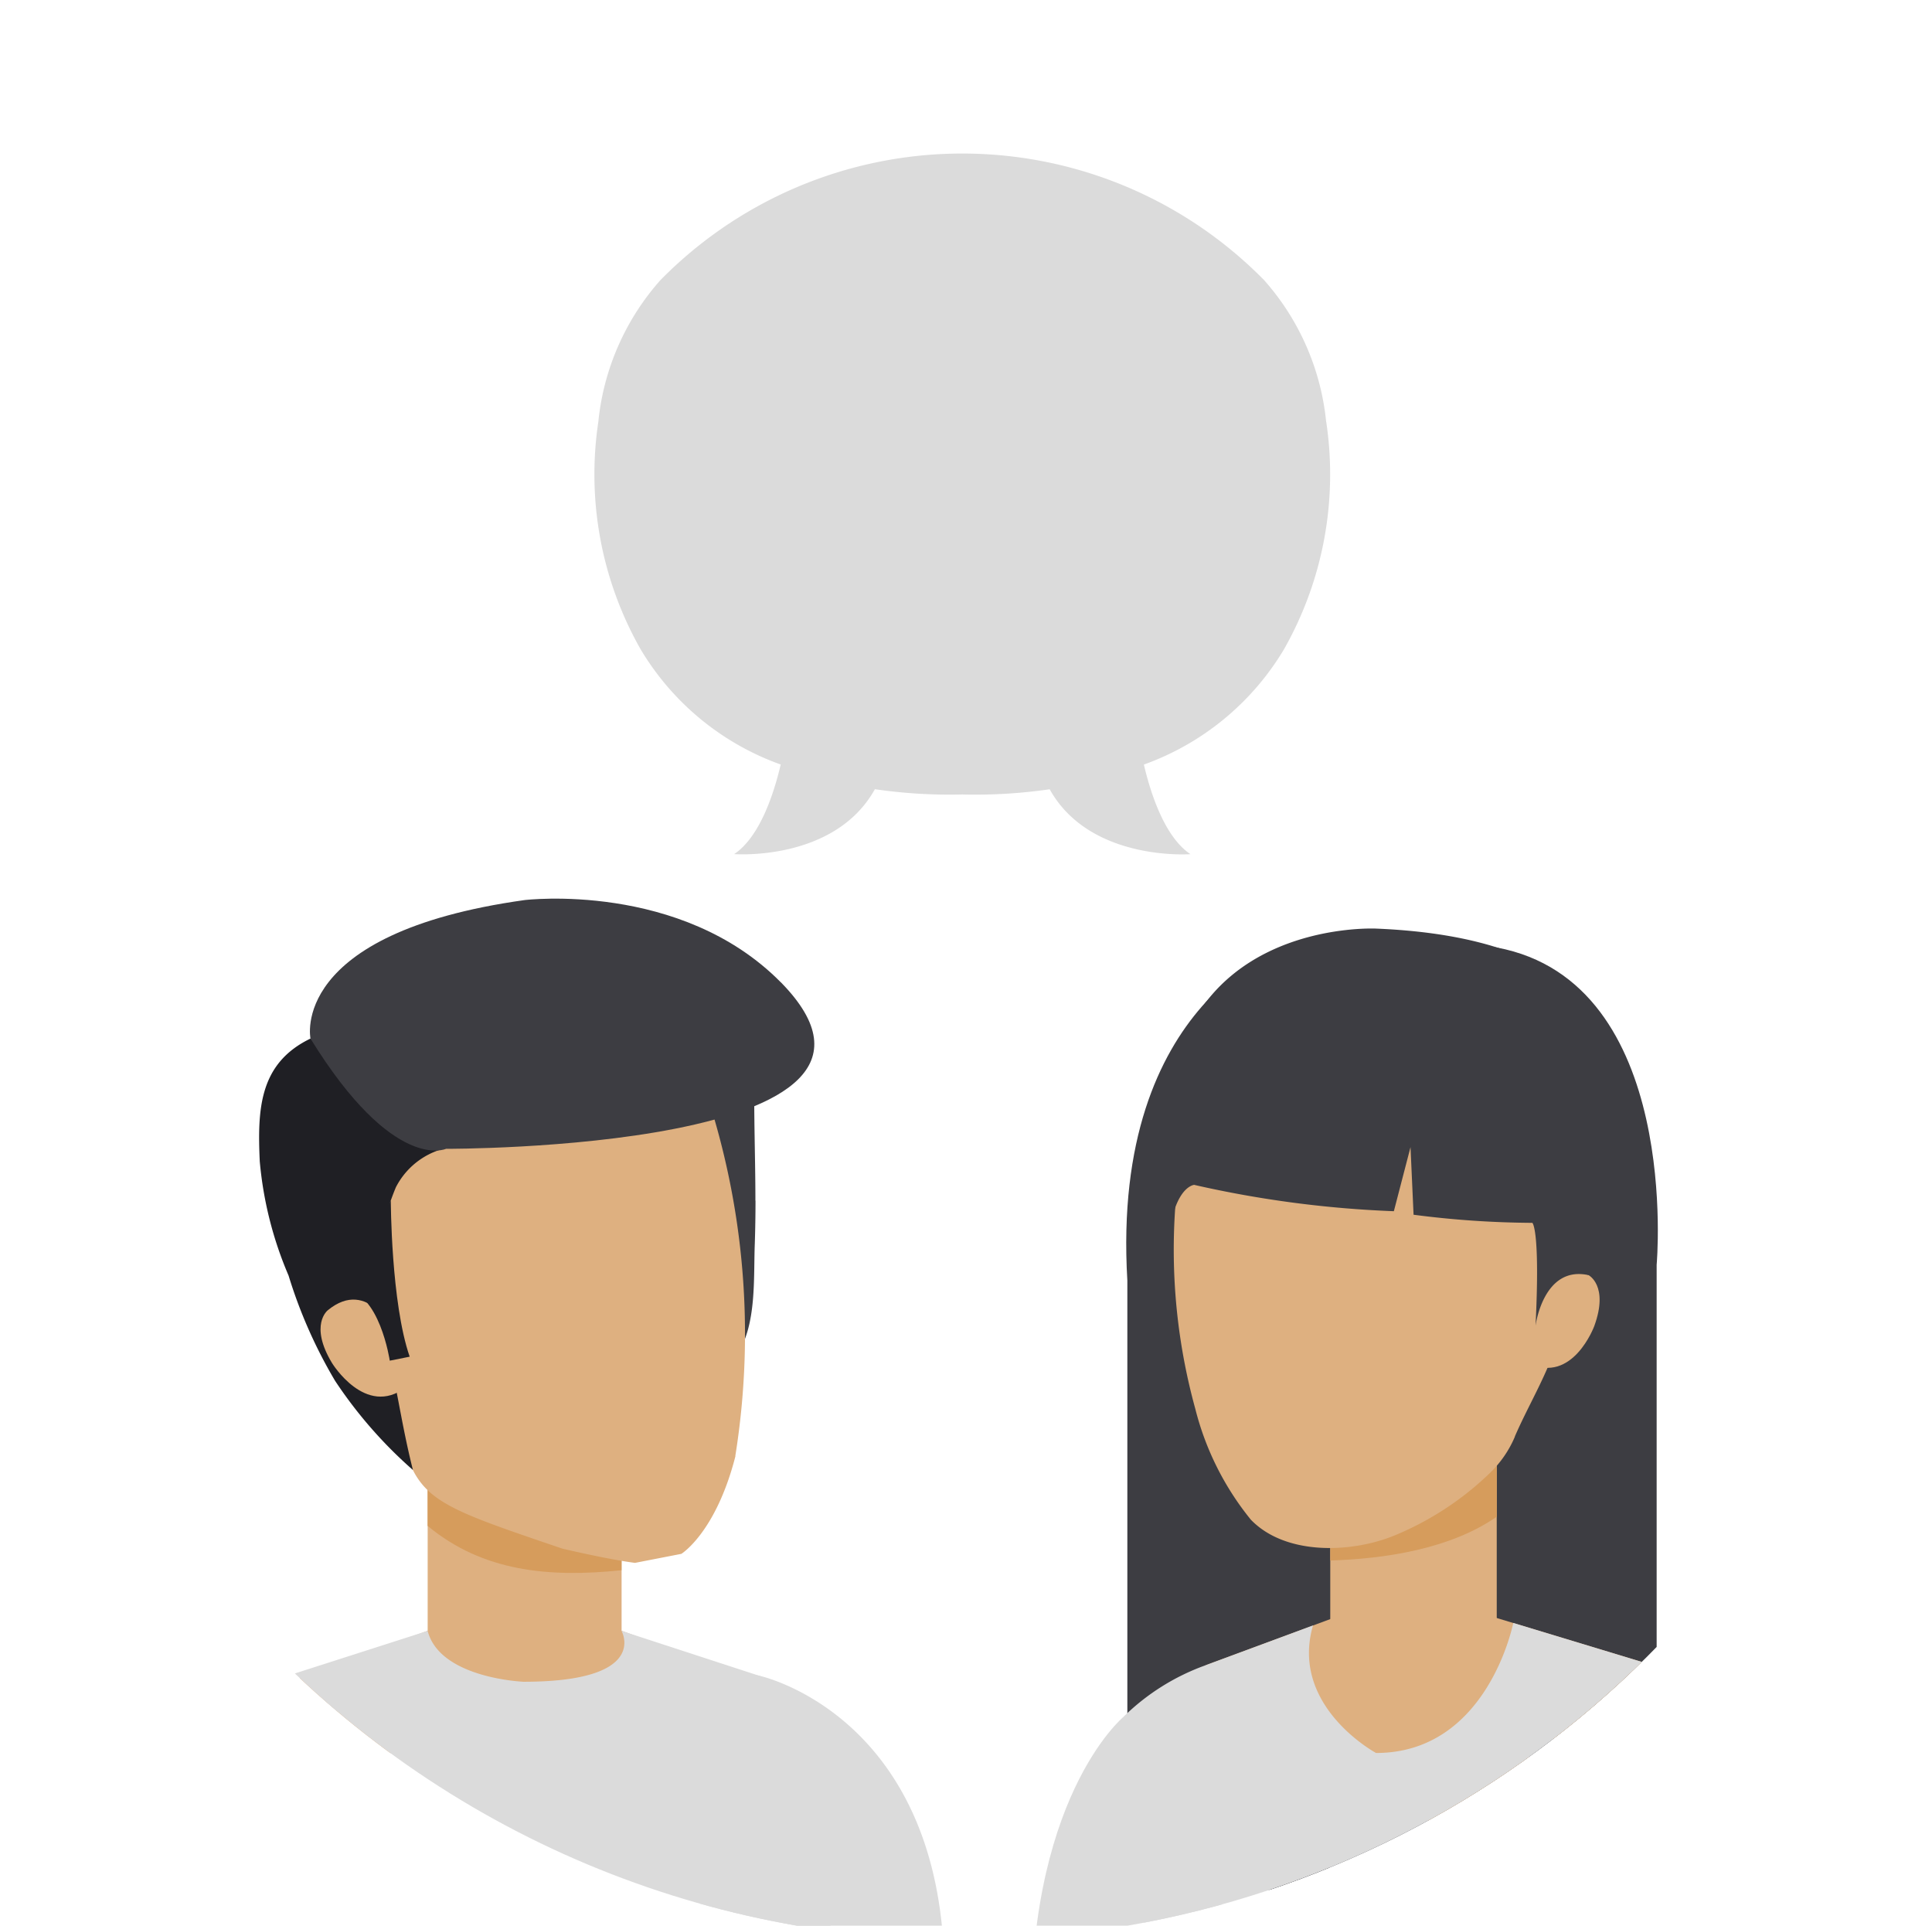
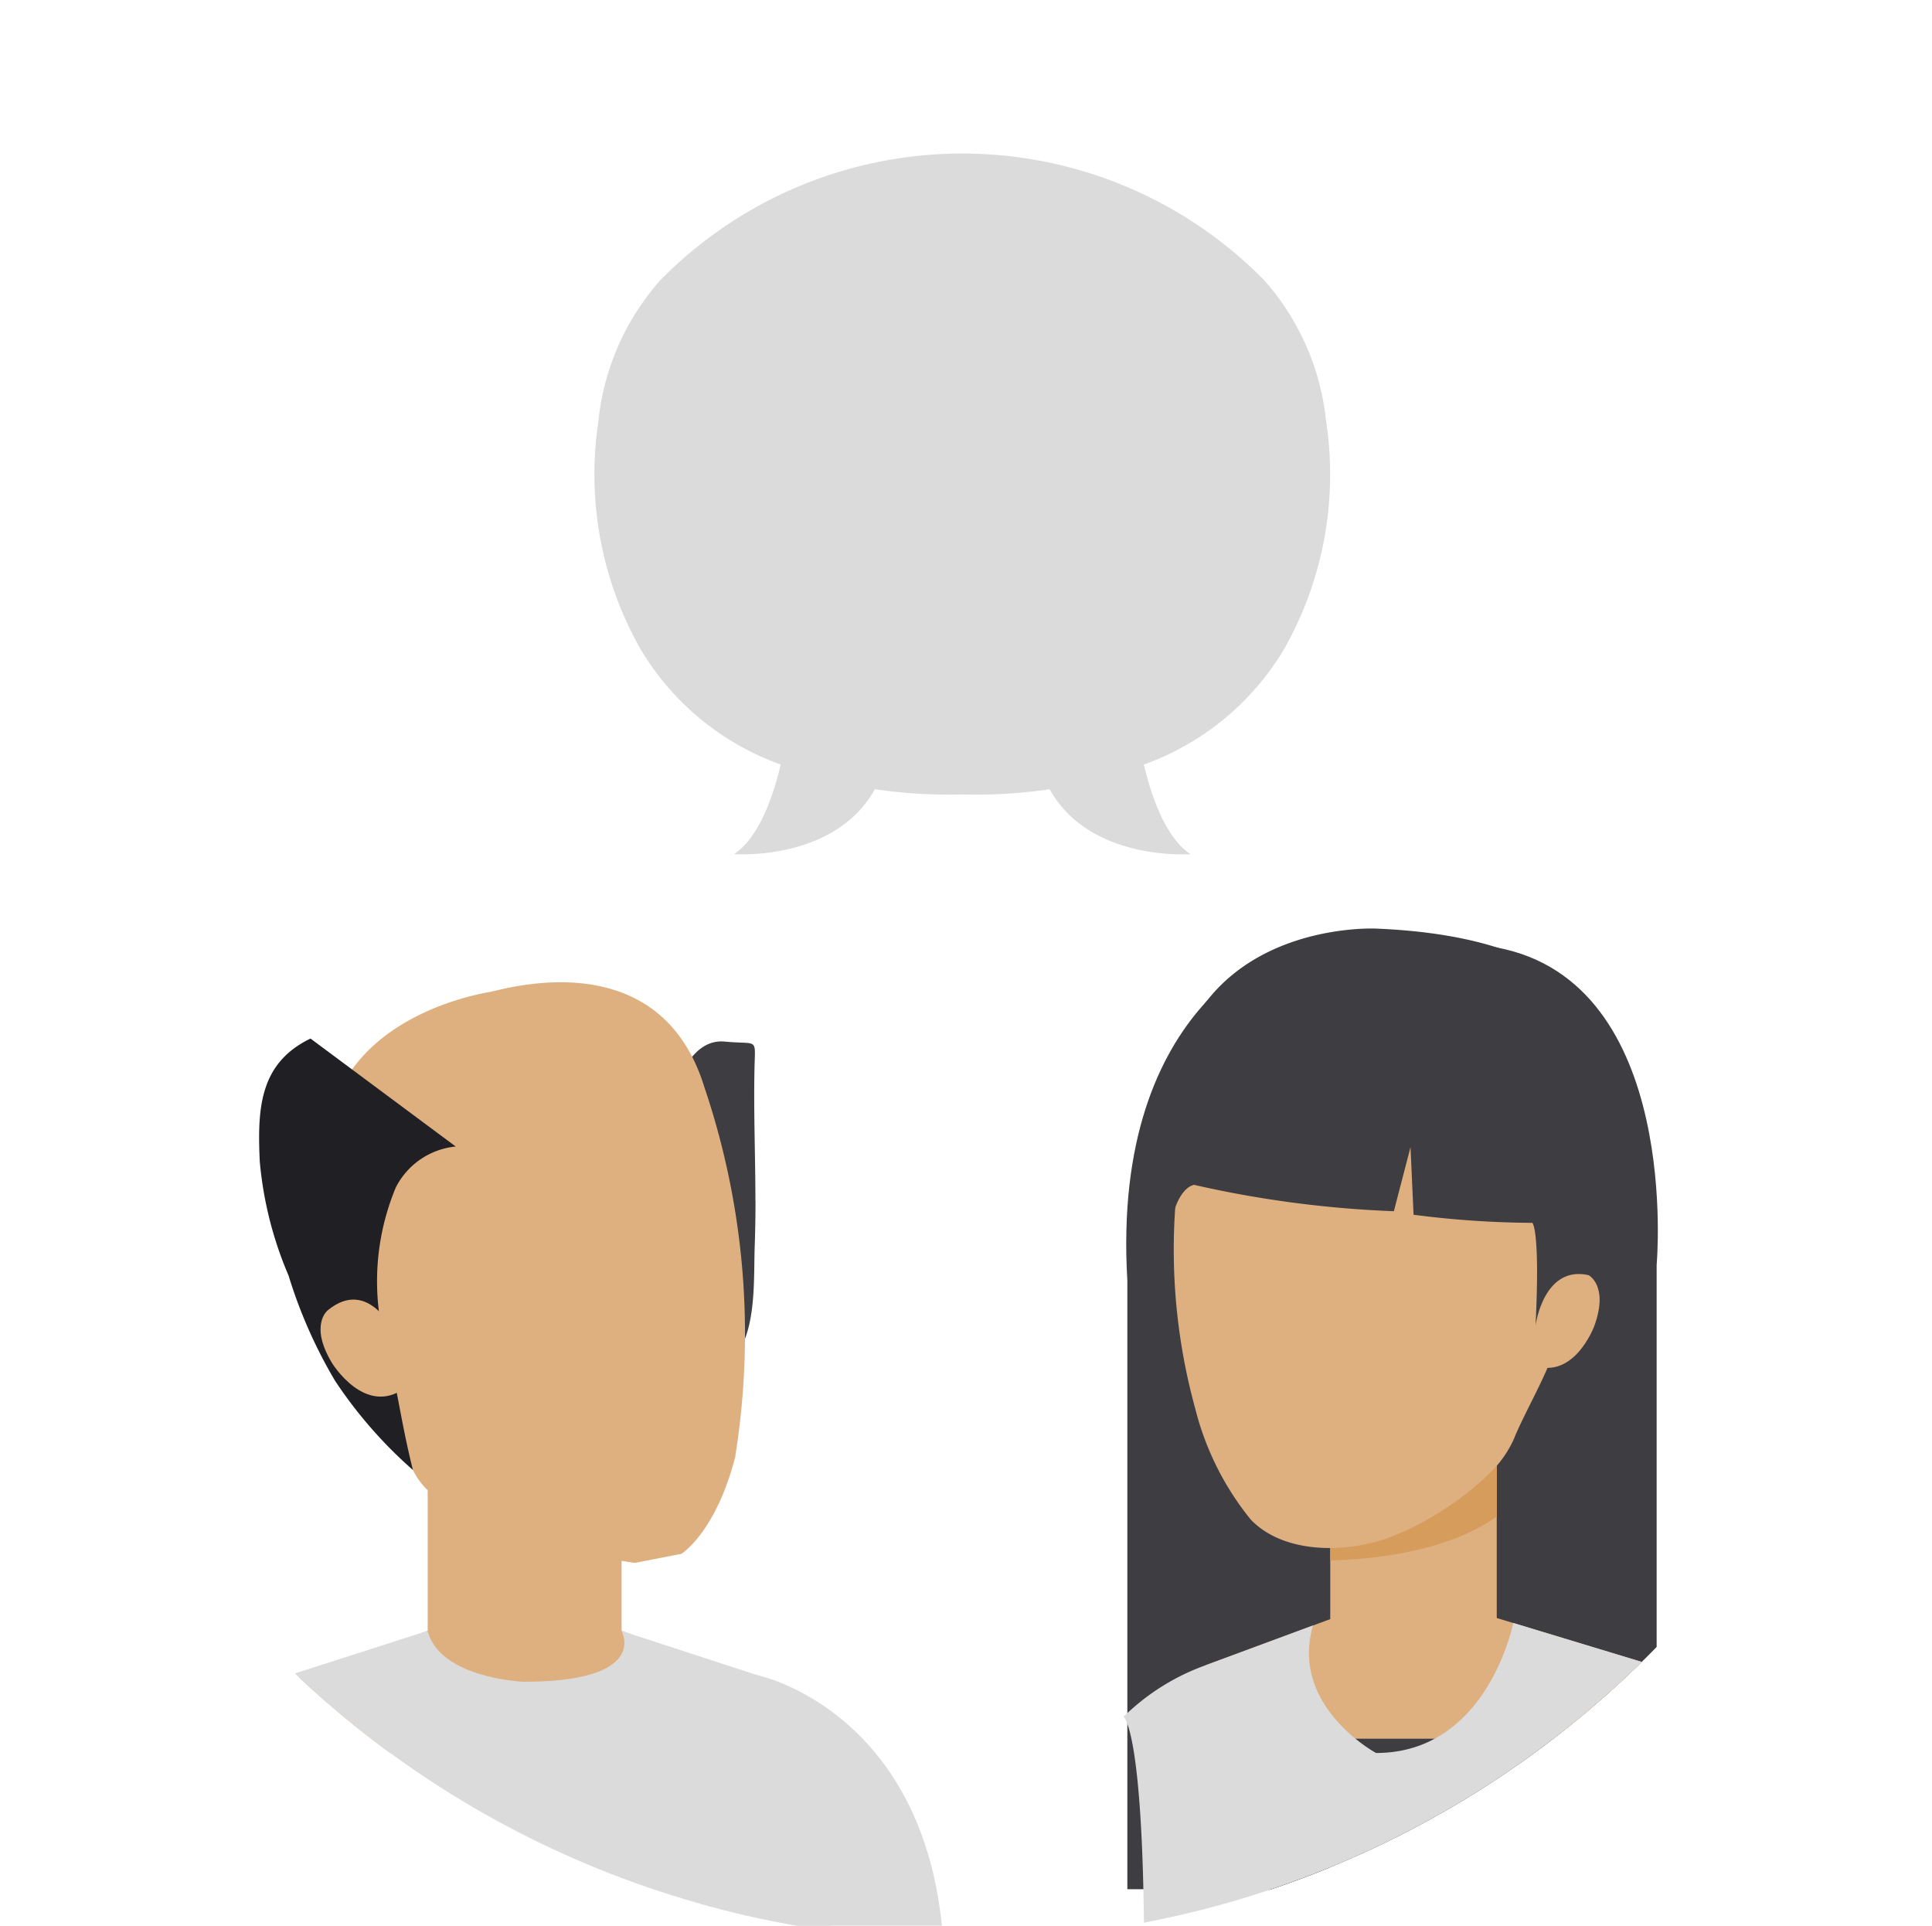
<svg xmlns="http://www.w3.org/2000/svg" width="100.126" height="99.788" viewBox="0 0 100.126 99.788">
  <defs>
    <clipPath id="a">
      <path d="M49.871,0A50.267,50.267,0,0,0,0,43.979V56.538a50.3,50.3,0,0,0,41.3,43.25H58.435A50.262,50.262,0,0,0,49.871,0Z" fill="none" />
    </clipPath>
  </defs>
  <g clip-path="url(#a)">
-     <path d="M10.623,90.848a9.935,9.935,0,0,1,5.237-4L23.525,84h7.321l7.666,2.84a9.939,9.939,0,0,1,5.237,4Z" fill="#deb080" />
+     <path d="M10.623,90.848a9.935,9.935,0,0,1,5.237-4L23.525,84h7.321l7.666,2.84a9.939,9.939,0,0,1,5.237,4" fill="#deb080" />
    <path d="M37.185,105.768H49.03c0-2.024-.131-4.908-.131-4.908-.7-12.11-9.523-14.016-9.523-14.016-6.885-1.668-3.134,8.981-3.134,8.981a41.929,41.929,0,0,0,.943,9.943" fill="#dbdbdb" />
    <rect width="10.05" height="9.797" transform="translate(22.164 76.812)" fill="#deb080" />
-     <path d="M32.211,81.368V76.812H22.161V79.07c2.868,2.385,6.322,2.686,10.05,2.3" fill="#d69c5c" />
    <path d="M42.909,105.768c.194-5.281.135-6.734.087-8.537-.107-4.013-.962-7.4-3.609-10.383l-.012,0-7.166-2.337s1.509,2.638-5.074,2.638c0,0-4.338-.17-4.972-2.638L14.89,86.844A10.247,10.247,0,0,0,7.6,94.922l3.656,6.718-.127,4.128Z" fill="#dbdbdb" />
    <path d="M39.149,62.219c0-2.329-.1-4.651-.044-6.98.036-1.486.171-1.1-1.548-1.264-2.389-.225-3.185,4.207-3.352,6.125a32.438,32.438,0,0,0,.781,8.065c.158.931.114,2.8,1.089,3.237.836.372,1.7-.551,2.143-1.232,1.006-1.565.828-3.962.9-5.74q.036-1.105.036-2.211" fill="#3d3d42" />
    <path d="M38.116,75.45c-1.014,3.973-2.805,5.071-2.805,5.071l-2.4.467c-1.383-.174-3.764-.737-3.764-.737-5.478-1.865-7.067-2.369-7.919-4.448-.035-.091-4.318-14.959-4.318-14.959-.7-7.653,7.309-9.246,8.521-9.448,1.2-.277,8.823-2.4,11.077,4.952a39.933,39.933,0,0,1,1.6,19.1" fill="#deb080" />
    <path d="M16.092,53.818c-2.662,1.284-2.753,3.66-2.63,6.362A19.332,19.332,0,0,0,14.955,66.1a25.006,25.006,0,0,0,2.413,5.458A23.149,23.149,0,0,0,21.4,76.176c-.657-2.606-.843-4.555-1.442-6.56a12.638,12.638,0,0,1,.559-8.093,3.919,3.919,0,0,1,3.1-2.111h0Z" fill="#1f1f24" />
    <path d="M20.467,69.1s-1.355-2.951-3.482-1.2c0,0-.971.756.222,2.733,0,0,1.735,2.841,3.811,1.264Z" fill="#deb080" />
-     <path d="M20.254,62.219s.008,5.285.978,8.085L20.2,70.51s-.539-3.624-2.4-3.668Z" fill="#1f1f24" />
-     <path d="M40.466,50.9c8.565,8.723-17.351,8.632-17.351,8.632S20.4,60.8,16.091,53.82c0,0-1.16-5.459,11.092-7.178,0,0,8.1-.991,13.283,4.262" fill="#3d3d42" />
    <path d="M17.765,105.768H6.693s.039-2.626.043-2.817a52.328,52.328,0,0,1,.713-7.732c.666-3.641,2.433-6.869,6.327-7.8a4.155,4.155,0,0,1,4.33,2.119s1.759,2.175-.341,16.226" fill="#dbdbdb" />
    <path d="M66.8,48.938s-9.246,2.781-8.375,17.418V97.9H68.942Z" fill="#3d3d42" />
    <path d="M65.748,58.4v45.319H85.856V65.541S87.179,50.9,77.569,49.1c0,0-11.821-2.14-11.821,9.3" fill="#3d3d42" />
-     <rect width="13.984" height="6.921" transform="translate(65.245 87.417)" fill="#deb080" />
-     <path d="M61.8,105.759l1.276-5.15s2.262-11.5-4.845-11.646c0,0-5.15,4.242-4.778,16.8Z" fill="#dbdbdb" />
    <rect width="8.628" height="12.633" transform="translate(68.941 73.437)" fill="#deb080" />
    <path d="M77.57,78.6V73.441H68.942v7.424c2.848-.087,6.223-.6,8.628-2.27" fill="#d69c5c" />
    <path d="M61.852,90.1c1.937-3,.63-3.807.63-3.807l7.293-2.7h6.96l8.917,2.7s-2.567.812-.63,3.807Z" fill="#deb080" />
    <path d="M93.922,97.091c-1.755-8.584-8.271-10.8-8.271-10.8L78.425,84.1S77.11,90.84,71.314,90.84c0,0-4.484-2.417-3.268-6.608l-5.562,2.06a11.7,11.7,0,0,0-4.255,2.67s.991.606,1.062,11.4v5.4H94.643a57.807,57.807,0,0,0-.721-8.668" fill="#dbdbdb" />
    <path d="M78.51,74.446a5.688,5.688,0,0,1-1.28,1.87,15.764,15.764,0,0,1-4.947,3.248c-2.258.927-5.661,1.046-7.456-.812a14.857,14.857,0,0,1-2.88-5.744,31.031,31.031,0,0,1-.9-11.912c.071-.9.162-1.8.313-2.694,1.4-8.616,8.774-8.6,8.774-8.6,5.566-.242,10.649,2.389,11.5,8.256.328,2.246-.1,4.662-.218,6.908a18.257,18.257,0,0,1-.812,4.873c-.539,1.6-1.431,3.058-2.1,4.607" fill="#deb080" />
    <path d="M79.229,67.876s.737-3.066,3.094-1.8c0,0,1.066.538.3,2.642,0,0-1.117,3.03-3.4,1.921Z" fill="#deb080" />
    <path d="M60.486,59.386C60.09,47.557,71.317,48.12,71.317,48.12c11.032.455,11.583,5.451,11.583,5.451a27.982,27.982,0,0,1-.579,12.506C79.976,65.566,79.58,68.7,79.58,68.7c.246-5.027-.166-5.332-.166-5.332a49.353,49.353,0,0,1-6.156-.42L73.1,59.445l-.863,3.32A55.982,55.982,0,0,1,61.888,61.4s-1.4.1-1.4,4.37Z" fill="#3d3d42" />
    <path d="M68.729,21.862a13,13,0,0,0-3.213-7.341,21.931,21.931,0,0,0-31.295,0,13,13,0,0,0-3.213,7.341,18.353,18.353,0,0,0,2.183,11.769,13.9,13.9,0,0,0,7.269,5.986c-.356,1.521-1.085,3.756-2.412,4.643,0,0,5.2.4,7.293-3.363a26.89,26.89,0,0,0,4.528.273A26.885,26.885,0,0,0,54.4,40.9c2.088,3.759,7.294,3.363,7.294,3.363-1.328-.887-2.056-3.122-2.413-4.643a13.927,13.927,0,0,0,7.269-5.986,18.372,18.372,0,0,0,2.183-11.769" fill="#dbdbdb" />
  </g>
</svg>